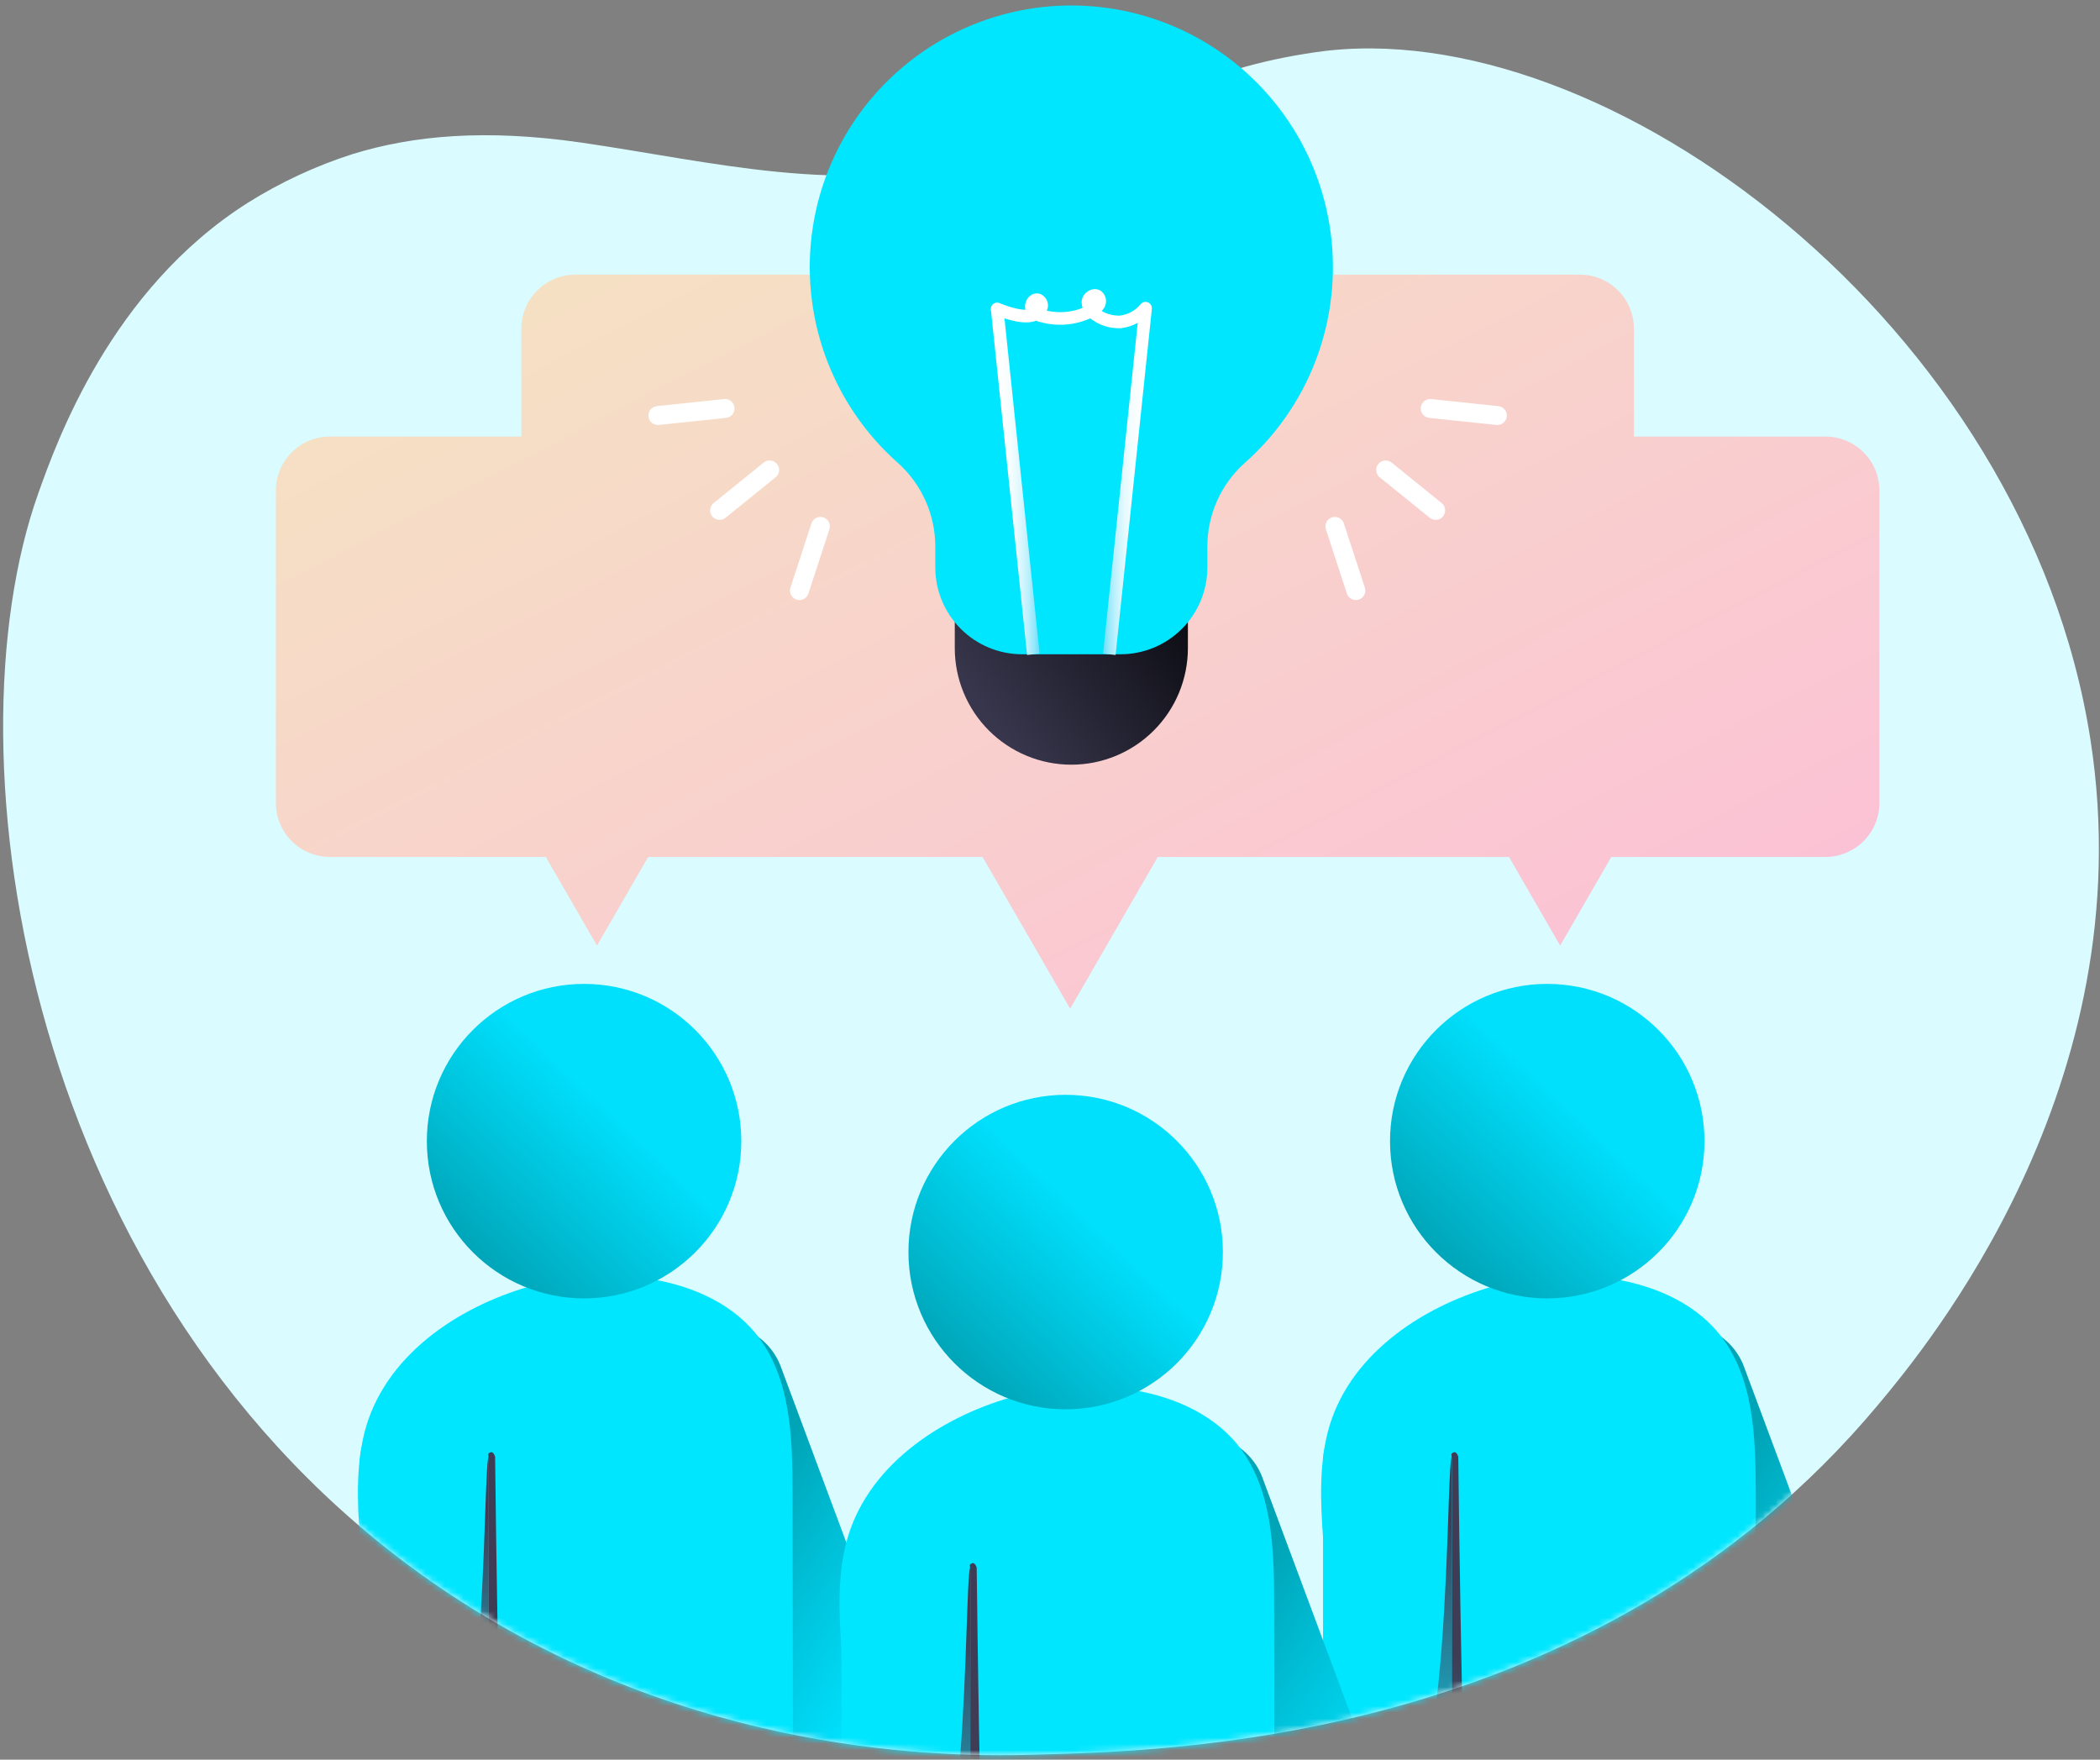
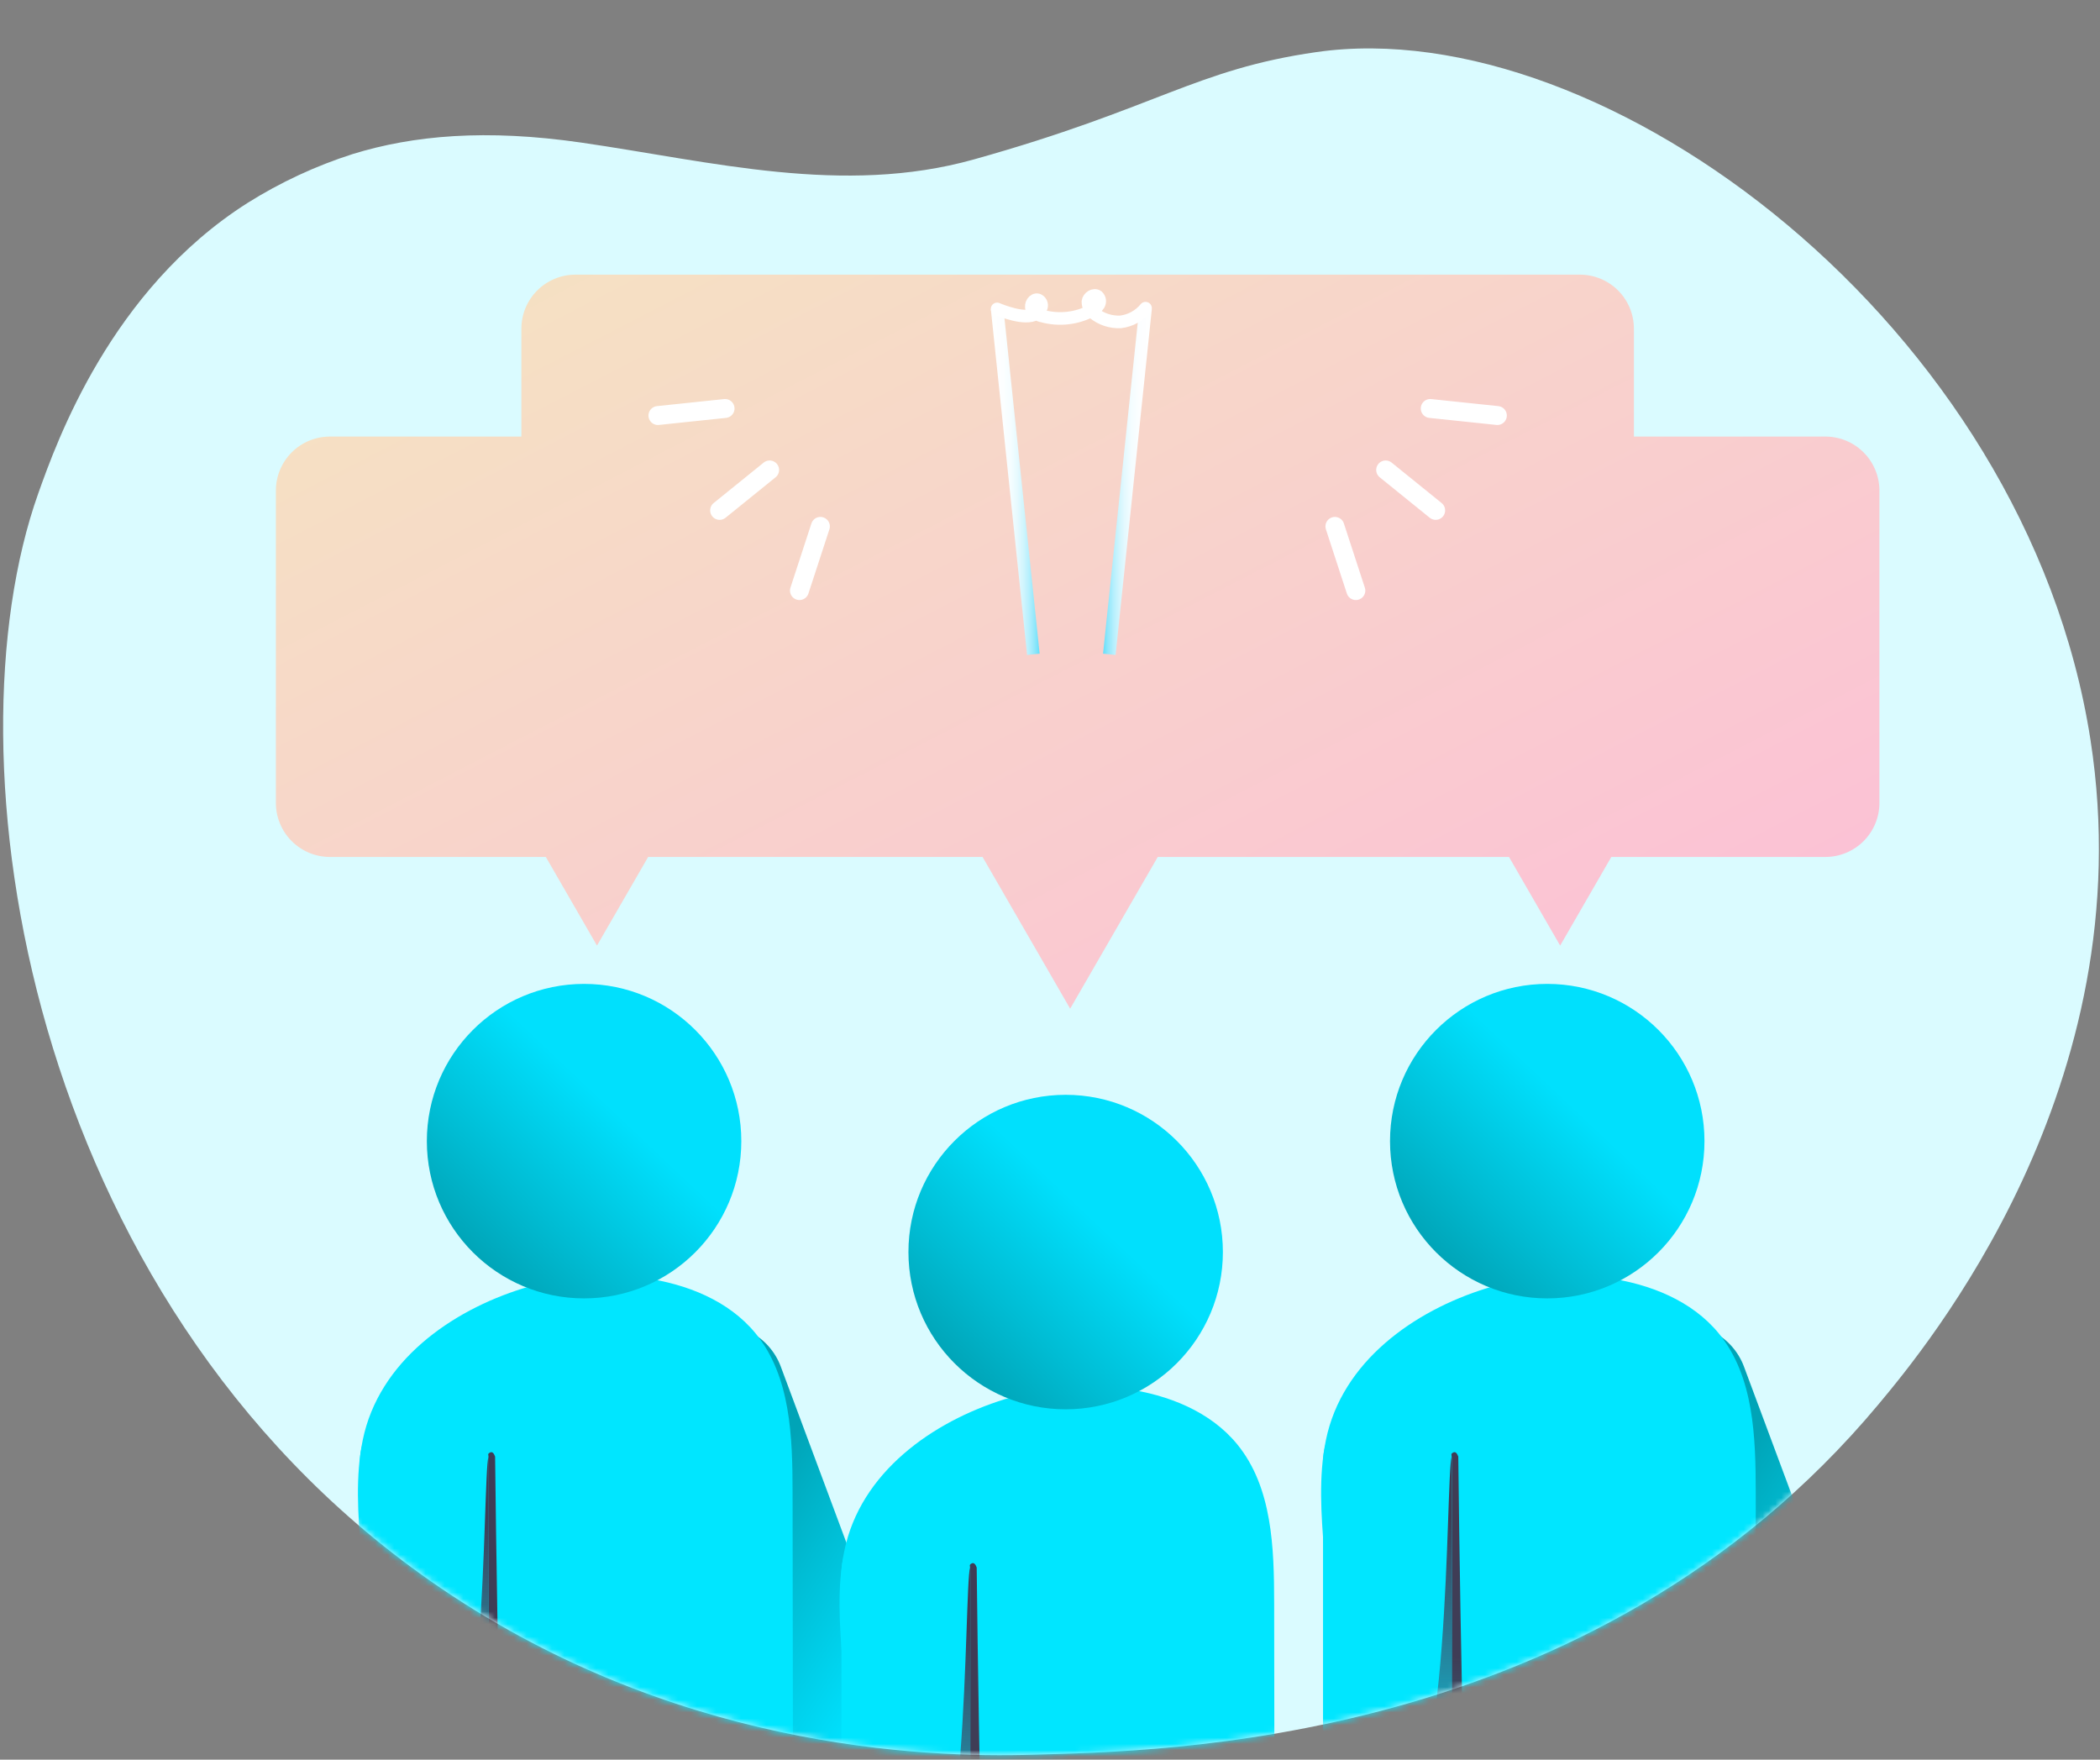
<svg xmlns="http://www.w3.org/2000/svg" width="333" height="279" viewBox="0 0 333 279" fill="none">
  <rect x="0" y="0" width="333" height="279" fill="#808080" stroke="none" />
  <path d="M331.488 117.285C321.279 51.575 254.484 1.713 208.753 8.257C189.52 11.01 183.453 17.16 154.412 25.282C133.671 31.083 112.91 25.617 92.201 22.613C77.058 20.417 65.545 21.46 55.921 24.426C50.066 26.3 44.47 28.902 39.264 32.171C17.575 45.933 8.998 70.005 6.073 78.215C-8.745 119.805 4.004 205.71 68.139 250.589C106.176 277.205 146.113 278.747 163.851 278.212C183.393 277.623 252.328 277.236 297.859 222.68C305.283 213.785 340.014 172.169 331.488 117.285Z" fill="#DAFBFF" />
  <mask id="mask0_492_8" style="mask-type:luminance" maskUnits="userSpaceOnUse" x="0" y="7" width="333" height="272">
    <path d="M331.488 117.285C321.279 51.575 254.484 1.713 208.753 8.257C189.52 11.01 183.453 17.16 154.412 25.282C133.671 31.083 112.91 25.617 92.201 22.613C77.058 20.417 65.545 21.46 55.921 24.426C50.066 26.3 44.47 28.902 39.264 32.171C17.575 45.933 8.998 70.005 6.073 78.215C-8.745 119.805 4.004 205.71 68.139 250.589C106.176 277.205 146.113 278.747 163.851 278.212C183.393 277.623 252.328 277.236 297.859 222.68C305.283 213.785 340.014 172.169 331.488 117.285Z" fill="white" />
  </mask>
  <g mask="url(#mask0_492_8)">
    <path d="M123.805 216.663L141.648 264.546C142.59 267.097 142.484 269.919 141.353 272.393C140.223 274.867 138.159 276.793 135.613 277.75L134.694 278.093C132.142 279.034 129.321 278.928 126.847 277.797C124.373 276.667 122.447 274.603 121.489 272.057L103.647 224.175C102.705 221.623 102.811 218.802 103.942 216.328C105.072 213.854 107.136 211.928 109.682 210.97L110.6 210.628C113.005 209.742 115.654 209.783 118.03 210.745C120.406 211.707 122.338 213.519 123.449 215.828C123.582 216.1 123.701 216.379 123.805 216.663Z" fill="url(#paint0_linear_492_8)" />
    <path d="M125.7 338.133C125.35 343.46 124.158 348.716 120.193 352.041C115.247 356.196 106.826 355.125 103.071 349.868C100.248 345.913 100.148 340.706 100.138 335.85V285.826C98.986 286.297 98.826 287.829 98.836 289.071C99.006 303.439 99.18 317.807 99.357 332.175C99.447 339.625 98.946 348.306 92.858 352.611C90.44 354.2 87.533 354.871 84.663 354.504C81.793 354.137 79.149 352.755 77.209 350.609C73.574 346.353 73.404 340.246 73.404 334.659C73.424 304.08 73.447 273.497 73.474 242.912C68.067 243.963 62.657 245.011 57.243 246.056C56.773 240.138 56.332 234.121 57.523 228.313C60.077 215.867 71.491 207.827 82.956 204.272C89.167 202.329 95.73 201.771 102.18 202.64C108.849 203.562 115.567 206.215 119.823 211.422C125.4 218.25 125.67 227.832 125.68 236.644C125.72 268.765 125.764 300.886 125.81 333.006C125.81 334.679 125.79 336.411 125.68 338.133H125.7Z" fill="#00E6FF" />
    <path d="M94.941 351.215C93.455 352.675 91.627 353.739 89.624 354.311C87.621 354.882 85.506 354.944 83.473 354.489C81.441 354.034 79.554 353.077 77.986 351.706C76.418 350.335 75.217 348.593 74.495 346.64C73.454 343.846 73.444 340.782 73.444 337.798C73.464 306.118 73.484 274.441 73.504 242.767C73.173 242.837 72.833 242.907 72.502 242.968C76.077 231.623 77.709 228.719 78.51 230.942C78.51 230.942 79.271 304.035 81.294 327.475C83.126 348.832 91.707 353.418 94.941 351.215Z" fill="url(#paint1_linear_492_8)" />
    <path d="M77.499 231.807V280.349C77.491 282.933 76.461 285.409 74.634 287.236C72.807 289.064 70.331 290.094 67.747 290.101H66.815C64.231 290.093 61.756 289.063 59.928 287.236C58.101 285.409 57.071 282.933 57.063 280.349V231.807C57.071 229.223 58.101 226.747 59.928 224.92C61.756 223.093 64.231 222.063 66.815 222.055H67.747C70.181 222.063 72.525 222.979 74.321 224.623C76.117 226.267 77.236 228.522 77.459 230.946C77.487 231.232 77.501 231.52 77.499 231.807Z" fill="#00E6FF" />
    <path d="M92.618 205.863C106.387 205.863 117.55 194.701 117.55 180.932C117.55 167.162 106.387 156 92.618 156C78.849 156 67.686 167.162 67.686 180.932C67.686 194.701 78.849 205.863 92.618 205.863Z" fill="url(#paint2_linear_492_8)" />
    <path d="M77.499 231.806V280.348C77.499 282.491 77.499 293.515 67.747 290.101C77.499 287.928 76.458 234.44 77.459 230.945C77.487 231.231 77.501 231.519 77.499 231.806Z" fill="url(#paint3_linear_492_8)" />
    <path d="M276.536 216.663L294.379 264.546C295.321 267.097 295.215 269.919 294.084 272.393C292.954 274.867 290.89 276.793 288.344 277.75L287.425 278.093C284.873 279.034 282.052 278.928 279.578 277.797C277.104 276.667 275.178 274.603 274.22 272.057L256.378 224.175C255.436 221.623 255.542 218.802 256.673 216.328C257.803 213.854 259.867 211.928 262.413 210.97L263.331 210.628C265.736 209.742 268.385 209.783 270.761 210.745C273.136 211.707 275.069 213.519 276.18 215.828C276.313 216.1 276.432 216.379 276.536 216.663Z" fill="url(#paint4_linear_492_8)" />
    <path d="M278.431 338.133C278.081 343.46 276.889 348.716 272.924 352.041C267.978 356.196 259.557 355.125 255.802 349.868C252.979 345.913 252.879 340.706 252.869 335.85V285.826C251.717 286.297 251.557 287.829 251.567 289.071C251.737 303.439 251.911 317.807 252.088 332.175C252.178 339.625 251.677 348.306 245.589 352.611C243.171 354.2 240.264 354.871 237.394 354.504C234.524 354.137 231.88 352.755 229.939 350.609C226.305 346.353 226.135 340.246 226.135 334.659C226.155 304.08 226.178 273.497 226.205 242.912C220.798 243.963 215.388 245.011 209.974 246.056C209.503 240.138 209.063 234.121 210.254 228.313C212.808 215.867 224.222 207.827 235.687 204.272C241.898 202.329 248.461 201.771 254.911 202.64C261.58 203.562 268.298 206.215 272.554 211.422C278.131 218.25 278.401 227.832 278.411 236.644C278.451 268.765 278.495 300.886 278.541 333.006C278.541 334.679 278.521 336.411 278.411 338.133H278.431Z" fill="#00E6FF" />
    <path d="M247.672 351.215C246.186 352.675 244.358 353.739 242.355 354.311C240.352 354.882 238.237 354.944 236.205 354.489C234.172 354.034 232.285 353.077 230.717 351.706C229.149 350.335 227.949 348.593 227.226 346.64C226.185 343.846 226.175 340.782 226.175 337.798C226.195 306.118 226.215 274.441 226.235 242.767C225.904 242.837 225.564 242.907 225.234 242.968C228.808 231.623 230.44 228.719 231.241 230.942C231.241 230.942 232.002 304.035 234.025 327.475C235.857 348.832 244.438 353.418 247.672 351.215Z" fill="url(#paint5_linear_492_8)" />
    <path d="M230.23 231.807V280.349C230.222 282.933 229.192 285.409 227.365 287.236C225.538 289.064 223.062 290.094 220.478 290.101H219.546C216.962 290.093 214.487 289.063 212.659 287.236C210.832 285.409 209.802 282.933 209.794 280.349V231.807C209.802 229.223 210.832 226.747 212.659 224.92C214.487 223.093 216.962 222.063 219.546 222.055H220.478C222.912 222.063 225.256 222.979 227.052 224.623C228.848 226.267 229.967 228.522 230.19 230.946C230.218 231.232 230.232 231.52 230.23 231.807Z" fill="#00E6FF" />
    <path d="M245.349 205.863C259.119 205.863 270.281 194.701 270.281 180.932C270.281 167.162 259.119 156 245.349 156C231.58 156 220.417 167.162 220.417 180.932C220.417 194.701 231.58 205.863 245.349 205.863Z" fill="url(#paint6_linear_492_8)" />
    <path d="M230.23 231.806V280.348C230.23 282.491 230.23 293.515 220.478 290.101C230.23 287.928 229.189 234.44 230.19 230.945C230.218 231.231 230.232 231.519 230.23 231.806Z" fill="url(#paint7_linear_492_8)" />
-     <path d="M200.171 234.249L218.013 282.132C218.956 284.683 218.85 287.504 217.719 289.979C216.588 292.453 214.524 294.379 211.978 295.336L211.06 295.678C208.508 296.62 205.687 296.514 203.213 295.383C200.739 294.253 198.813 292.189 197.855 289.643L180.012 241.761C179.07 239.209 179.177 236.388 180.307 233.914C181.438 231.44 183.501 229.514 186.047 228.556L186.966 228.214C189.371 227.328 192.02 227.369 194.395 228.331C196.771 229.292 198.703 231.105 199.815 233.414C199.948 233.686 200.067 233.965 200.171 234.249Z" fill="url(#paint8_linear_492_8)" />
    <path d="M202.066 355.711C201.715 361.038 200.524 366.295 196.559 369.619C191.612 373.774 183.192 372.703 179.437 367.446C176.613 363.491 176.513 358.284 176.503 353.428V303.404C175.352 303.875 175.192 305.407 175.202 306.649C175.372 321.017 175.545 335.385 175.722 349.754C175.812 357.203 175.312 365.884 169.224 370.19C166.805 371.778 163.899 372.449 161.029 372.082C158.159 371.715 155.515 370.333 153.574 368.187C149.939 363.932 149.769 357.824 149.769 352.237C149.789 321.658 149.813 291.075 149.839 260.49C144.432 261.541 139.022 262.589 133.609 263.634C133.138 257.716 132.697 251.699 133.889 245.891C136.442 233.445 147.857 225.405 159.321 221.851C165.533 219.907 172.095 219.35 178.546 220.219C185.214 221.14 191.933 223.793 196.188 229C201.765 235.828 202.036 245.411 202.046 254.222C202.086 286.343 202.129 318.464 202.176 350.585C202.176 352.257 202.156 353.989 202.046 355.711H202.066Z" fill="#00E6FF" />
    <path d="M171.307 368.801C169.82 370.261 167.992 371.325 165.989 371.897C163.986 372.468 161.872 372.53 159.839 372.075C157.806 371.62 155.92 370.663 154.351 369.292C152.783 367.921 151.583 366.179 150.861 364.225C149.819 361.432 149.809 358.368 149.809 355.384C149.829 323.704 149.849 292.027 149.869 260.353C149.539 260.423 149.199 260.493 148.868 260.553C152.443 249.209 154.075 246.305 154.876 248.528C154.876 248.528 155.637 321.621 157.659 345.061C159.492 366.418 168.073 371.004 171.307 368.801Z" fill="url(#paint9_linear_492_8)" />
    <path d="M153.864 249.393V297.935C153.857 300.519 152.827 302.995 151 304.822C149.172 306.65 146.696 307.68 144.112 307.687H143.181C140.597 307.679 138.121 306.649 136.294 304.822C134.467 302.995 133.437 300.519 133.428 297.935V249.393C133.437 246.809 134.467 244.333 136.294 242.506C138.121 240.679 140.597 239.649 143.181 239.641H144.112C146.547 239.649 148.891 240.565 150.687 242.209C152.482 243.853 153.601 246.107 153.824 248.532C153.853 248.818 153.866 249.106 153.864 249.393Z" fill="#00E6FF" />
    <path d="M168.984 223.449C182.753 223.449 193.915 212.287 193.915 198.518C193.915 184.748 182.753 173.586 168.984 173.586C155.214 173.586 144.052 184.748 144.052 198.518C144.052 212.287 155.214 223.449 168.984 223.449Z" fill="url(#paint10_linear_492_8)" />
    <path d="M153.864 249.392V297.934C153.864 300.077 153.864 311.101 144.112 307.687C153.864 305.514 152.823 252.026 153.824 248.531C153.853 248.817 153.866 249.105 153.864 249.392Z" fill="url(#paint11_linear_492_8)" />
  </g>
  <path d="M289.456 69.219H259.09V52.112C259.09 49.841 258.188 47.662 256.582 46.056C254.975 44.449 252.797 43.547 250.525 43.547H91.243C88.971 43.547 86.793 44.449 85.186 46.056C83.58 47.662 82.677 49.841 82.677 52.112V69.219H52.312C50.041 69.219 47.862 70.121 46.256 71.728C44.65 73.334 43.747 75.513 43.747 77.784V127.307C43.747 129.579 44.65 131.758 46.256 133.364C47.862 134.97 50.041 135.873 52.312 135.873H86.552L89.609 141.167L94.665 149.925L99.722 141.167L102.778 135.873H155.807L161.752 146.17L169.697 159.931L177.642 146.17L183.587 135.873H239.283L242.34 141.167L247.396 149.925L252.453 141.167L255.509 135.873H289.455C291.727 135.873 293.906 134.97 295.512 133.364C297.118 131.758 298.021 129.579 298.021 127.307V77.784C298.021 75.513 297.118 73.334 295.512 71.728C293.906 70.121 291.727 69.219 289.456 69.219Z" fill="url(#paint12_linear_492_8)" />
-   <path d="M151.4 97.867H188.367V102.76C188.367 105.188 187.888 107.591 186.96 109.834C186.031 112.076 184.669 114.114 182.953 115.83C181.237 117.546 179.199 118.908 176.956 119.837C174.714 120.766 172.31 121.244 169.883 121.244C164.981 121.244 160.28 119.296 156.813 115.83C153.347 112.364 151.4 107.662 151.4 102.76L151.4 97.867Z" fill="url(#paint13_linear_492_8)" />
-   <path d="M211.362 42.347C211.363 35.426 209.631 28.614 206.325 22.534C203.019 16.453 198.244 11.296 192.435 7.533C186.626 3.77 179.968 1.521 173.067 0.99C166.166 0.458 159.242 1.662 152.926 4.492C146.609 7.322 141.101 11.687 136.903 17.19C132.706 22.693 129.952 29.159 128.893 35.998C127.833 42.838 128.503 49.834 130.839 56.349C133.176 62.864 137.105 68.691 142.27 73.298C144.155 74.958 145.668 76.998 146.71 79.284C147.751 81.57 148.297 84.05 148.312 86.562V89.962C148.312 93.616 149.763 97.12 152.347 99.703C154.93 102.287 158.434 103.738 162.088 103.738H177.679C181.332 103.738 184.836 102.287 187.42 99.703C190.003 97.12 191.455 93.616 191.455 89.962V86.734C191.441 84.224 191.96 81.74 192.978 79.445C193.995 77.15 195.488 75.097 197.357 73.422C201.765 69.534 205.293 64.752 207.708 59.394C210.123 54.035 211.369 48.224 211.362 42.347Z" fill="#00E6FF" />
  <path d="M175.906 103.743L181.65 48.945" stroke="url(#paint14_linear_492_8)" stroke-width="2" stroke-miterlimit="10" />
  <path d="M163.86 103.743L158.116 48.945" stroke="url(#paint15_linear_492_8)" stroke-width="2" stroke-miterlimit="10" />
  <path d="M158.116 48.98C158.669 49.214 162.54 50.818 164.254 49.768C164.67 49.535 164.984 49.157 165.137 48.706C165.207 48.482 165.192 48.239 165.093 48.026C164.995 47.812 164.821 47.643 164.605 47.55C163.914 47.333 163.325 48.288 163.607 48.947C163.791 49.258 164.042 49.525 164.34 49.728C164.639 49.932 164.979 50.067 165.335 50.125C167.953 50.831 170.741 50.515 173.133 49.239C173.582 49.036 173.963 48.709 174.233 48.298C174.361 48.09 174.411 47.843 174.376 47.602C174.341 47.361 174.222 47.139 174.04 46.976C173.474 46.562 172.597 47.13 172.515 47.821C172.513 48.17 172.593 48.516 172.748 48.828C172.904 49.142 173.131 49.414 173.411 49.623C174.617 50.608 176.145 51.111 177.7 51.034C179.248 50.848 180.663 50.07 181.65 48.863" stroke="white" stroke-width="2" stroke-linecap="round" stroke-linejoin="round" />
  <path d="M122.042 74.511L114.111 80.924M130.092 83.462L126.769 93.638M114.975 64.766L104.328 65.884" stroke="white" stroke-width="3" stroke-linecap="round" stroke-linejoin="round" />
  <path d="M227.657 80.924L219.727 74.511M214.999 93.638L211.676 83.462M237.44 65.884L226.793 64.766" stroke="white" stroke-width="3" stroke-linecap="round" stroke-linejoin="round" />
  <defs>
    <linearGradient id="paint0_linear_492_8" x1="156.398" y1="267.01" x2="100.135" y2="229.254" gradientUnits="userSpaceOnUse">
      <stop offset="0.208" stop-color="#00E0FD" />
      <stop offset="0.511" stop-color="#00BCD3" />
      <stop offset="0.701" stop-color="#00A4B7" />
    </linearGradient>
    <linearGradient id="paint1_linear_492_8" x1="86.144" y1="230.549" x2="81.628" y2="354.629" gradientUnits="userSpaceOnUse">
      <stop offset="0.26" stop-color="#3F3D56" />
      <stop offset="1" stop-color="#3F3D56" stop-opacity="0" />
    </linearGradient>
    <linearGradient id="paint2_linear_492_8" x1="109.178" y1="163.405" x2="73.297" y2="201.383" gradientUnits="userSpaceOnUse">
      <stop offset="0.331" stop-color="#00E0FD" />
      <stop offset="0.712" stop-color="#00BCD3" />
      <stop offset="0.949" stop-color="#00A4B7" />
    </linearGradient>
    <linearGradient id="paint3_linear_492_8" x1="74.913" y1="222.605" x2="72.4" y2="291.663" gradientUnits="userSpaceOnUse">
      <stop offset="0.26" stop-color="#3F3D56" />
      <stop offset="1" stop-color="#3F3D56" stop-opacity="0" />
    </linearGradient>
    <linearGradient id="paint4_linear_492_8" x1="309.129" y1="267.01" x2="252.866" y2="229.254" gradientUnits="userSpaceOnUse">
      <stop offset="0.208" stop-color="#00E0FD" />
      <stop offset="0.511" stop-color="#00BCD3" />
      <stop offset="0.701" stop-color="#00A4B7" />
    </linearGradient>
    <linearGradient id="paint5_linear_492_8" x1="238.875" y1="230.549" x2="234.359" y2="354.629" gradientUnits="userSpaceOnUse">
      <stop offset="0.26" stop-color="#3F3D56" />
      <stop offset="1" stop-color="#3F3D56" stop-opacity="0" />
    </linearGradient>
    <linearGradient id="paint6_linear_492_8" x1="261.91" y1="163.406" x2="226.028" y2="201.384" gradientUnits="userSpaceOnUse">
      <stop offset="0.331" stop-color="#00E0FD" />
      <stop offset="0.712" stop-color="#00BCD3" />
      <stop offset="0.949" stop-color="#00A4B7" />
    </linearGradient>
    <linearGradient id="paint7_linear_492_8" x1="227.644" y1="222.605" x2="225.131" y2="291.663" gradientUnits="userSpaceOnUse">
      <stop offset="0.26" stop-color="#3F3D56" />
      <stop offset="1" stop-color="#3F3D56" stop-opacity="0" />
    </linearGradient>
    <linearGradient id="paint8_linear_492_8" x1="232.764" y1="284.596" x2="176.5" y2="246.84" gradientUnits="userSpaceOnUse">
      <stop offset="0.208" stop-color="#00E0FD" />
      <stop offset="0.511" stop-color="#00BCD3" />
      <stop offset="0.701" stop-color="#00A4B7" />
    </linearGradient>
    <linearGradient id="paint9_linear_492_8" x1="162.509" y1="248.135" x2="157.993" y2="372.215" gradientUnits="userSpaceOnUse">
      <stop offset="0.26" stop-color="#3F3D56" />
      <stop offset="1" stop-color="#3F3D56" stop-opacity="0" />
    </linearGradient>
    <linearGradient id="paint10_linear_492_8" x1="185.544" y1="180.991" x2="149.663" y2="218.97" gradientUnits="userSpaceOnUse">
      <stop offset="0.331" stop-color="#00E0FD" />
      <stop offset="0.712" stop-color="#00BCD3" />
      <stop offset="0.949" stop-color="#00A4B7" />
    </linearGradient>
    <linearGradient id="paint11_linear_492_8" x1="151.279" y1="240.191" x2="148.766" y2="309.248" gradientUnits="userSpaceOnUse">
      <stop offset="0.26" stop-color="#3F3D56" />
      <stop offset="1" stop-color="#3F3D56" stop-opacity="0" />
    </linearGradient>
    <linearGradient id="paint12_linear_492_8" x1="110.166" y1="-15.246" x2="220.049" y2="197.925" gradientUnits="userSpaceOnUse">
      <stop stop-color="#F4E8BF" />
      <stop offset="1" stop-color="#FCBED7" />
    </linearGradient>
    <linearGradient id="paint13_linear_492_8" x1="157.21" y1="114.261" x2="186.318" y2="93.014" gradientUnits="userSpaceOnUse">
      <stop stop-color="#38364C" />
      <stop offset="1" stop-color="#0B0B11" />
    </linearGradient>
    <linearGradient id="paint14_linear_492_8" x1="182.644" y1="76.344" x2="174.912" y2="76.344" gradientUnits="userSpaceOnUse">
      <stop stop-color="white" />
      <stop offset="0.254" stop-color="#FCFEFF" />
      <stop offset="0.415" stop-color="#F4FDFF" />
      <stop offset="0.551" stop-color="#E5F9FE" />
      <stop offset="0.673" stop-color="#D0F5FD" />
      <stop offset="0.785" stop-color="#B5EFFD" />
      <stop offset="0.89" stop-color="#94E8FB" />
      <stop offset="0.988" stop-color="#6DE0FA" />
      <stop offset="1" stop-color="#68DFFA" />
    </linearGradient>
    <linearGradient id="paint15_linear_492_8" x1="157.122" y1="76.344" x2="164.854" y2="76.344" gradientUnits="userSpaceOnUse">
      <stop stop-color="white" />
      <stop offset="0.254" stop-color="#FCFEFF" />
      <stop offset="0.415" stop-color="#F4FDFF" />
      <stop offset="0.551" stop-color="#E5F9FE" />
      <stop offset="0.673" stop-color="#D0F5FD" />
      <stop offset="0.785" stop-color="#B5EFFD" />
      <stop offset="0.89" stop-color="#94E8FB" />
      <stop offset="0.988" stop-color="#6DE0FA" />
      <stop offset="1" stop-color="#68DFFA" />
    </linearGradient>
  </defs>
</svg>